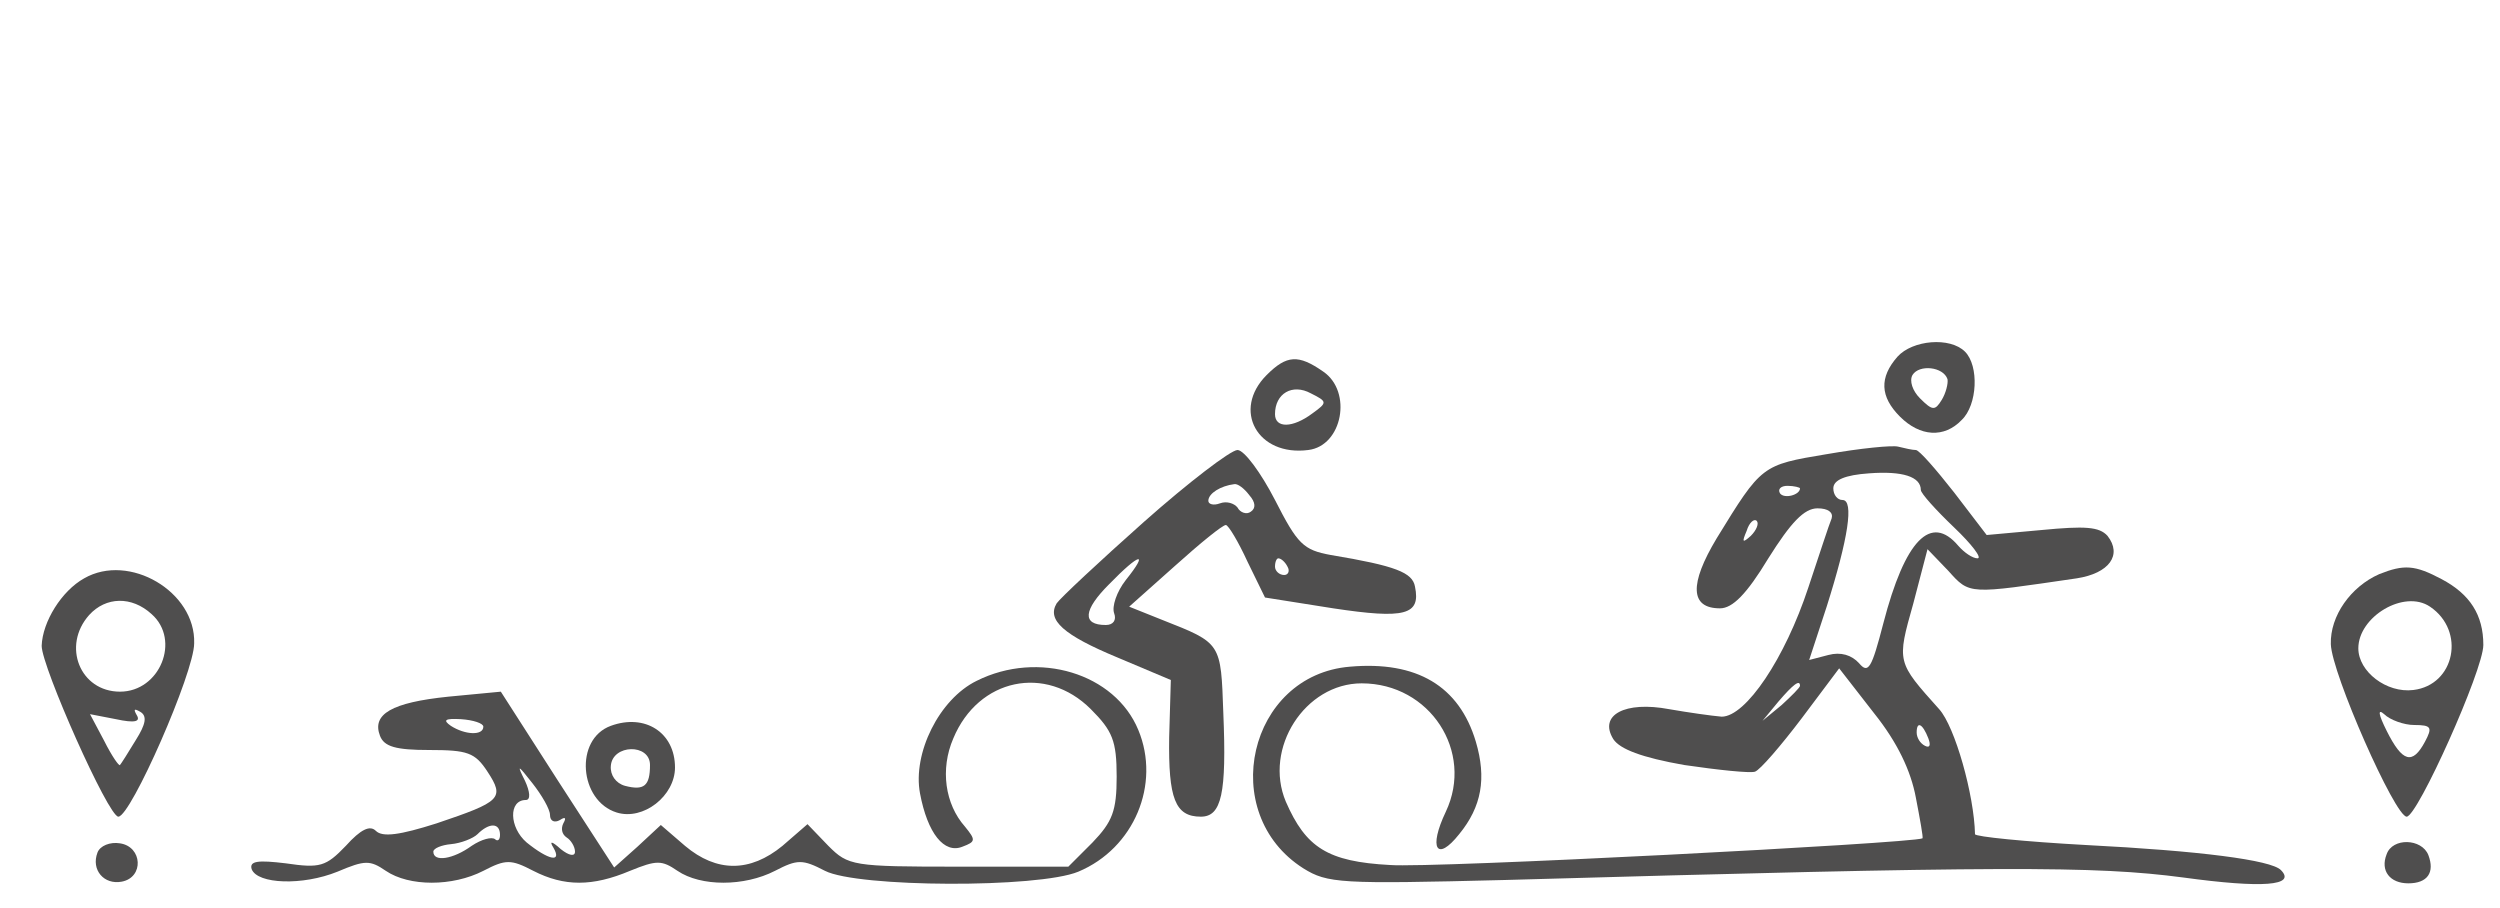
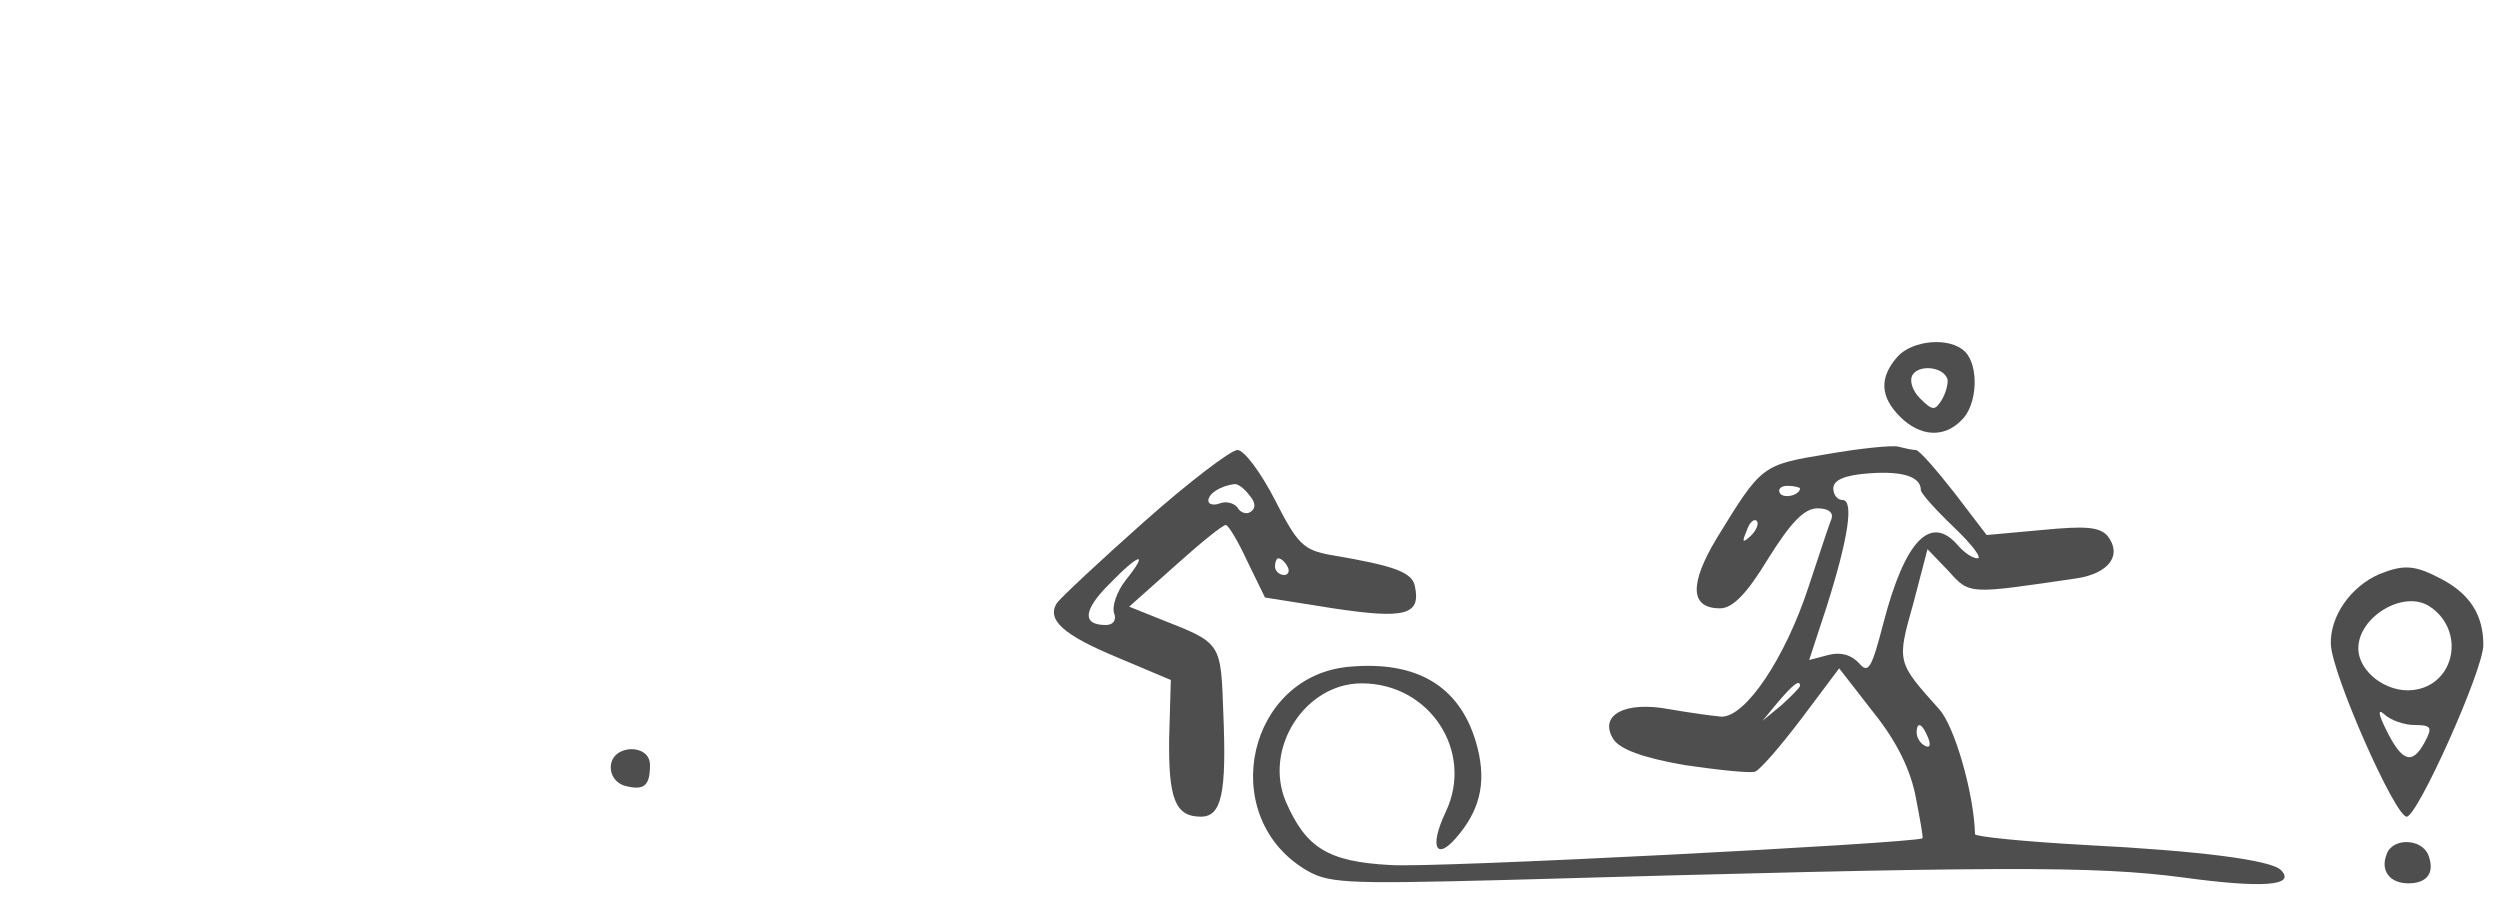
<svg xmlns="http://www.w3.org/2000/svg" version="1.0" width="300pt" height="109pt" viewBox="0 0 300 109" preserveAspectRatio="xMidYMid meet">
  <g transform="translate(0,109) scale(0.1,-0.1)" fill="#000000" stroke="none">
    <path fill="#4f4e4e" d="M2277 662 c-22 -25 -21 -48 3 -72 24 -24 53 -26 74 -4 19 18 21 65 4 82 -18 18 -63 14 -81 -6z m60 -27 c1 -5 -2 -17 -7 -25 -8 -13 -11 -13 -26 2 -9 9 -13 21 -9 28 8 13 37 10 42 -5z" />
-     <path fill="#4f4e4e" d="M1520 640 c-42 -42 -11 -98 50 -90 41 5 53 70 18 94 -30 21 -44 20 -68 -4z m55 -46 c-24 -18 -45 -18 -45 -1 0 25 21 37 43 25 20 -10 20 -11 2 -24z" />
    <path fill="#4f4e4e" d="M2192 545 c-78 -13 -78 -13 -132 -101 -33 -55 -32 -84 4 -84 15 0 32 17 58 60 27 43 43 60 59 60 13 0 19 -5 17 -12 -3 -7 -15 -44 -28 -83 -28 -85 -75 -155 -104 -155 -12 1 -40 5 -63 9 -53 10 -85 -7 -67 -36 8 -12 34 -22 85 -31 41 -6 79 -10 85 -8 6 2 31 31 56 64 l45 60 42 -54 c28 -35 44 -69 50 -101 5 -26 9 -48 8 -49 -13 -6 -590 -36 -639 -32 -75 4 -101 21 -125 76 -27 64 23 142 91 142 82 0 135 -82 101 -154 -21 -44 -11 -61 16 -27 27 33 33 67 20 111 -20 67 -71 97 -151 90 -122 -10 -160 -176 -56 -242 29 -18 44 -19 241 -14 598 17 709 17 815 3 95 -13 136 -10 117 9 -12 12 -97 23 -234 30 -73 4 -133 10 -133 13 -1 47 -24 129 -43 150 -51 57 -51 56 -31 127 l17 65 25 -26 c26 -29 24 -28 154 -9 39 6 55 28 37 51 -10 11 -27 12 -79 7 l-66 -6 -39 51 c-22 28 -42 51 -46 51 -4 0 -13 2 -21 4 -7 2 -46 -2 -86 -9z m113 -43 c0 -4 18 -24 40 -45 21 -20 34 -37 28 -37 -6 0 -16 7 -23 15 -33 39 -64 7 -90 -93 -14 -54 -18 -61 -29 -48 -9 10 -22 14 -37 10 l-23 -6 21 64 c26 82 33 128 19 128 -6 0 -11 6 -11 14 0 10 14 16 43 18 40 3 62 -4 62 -20z m-145 2 c0 -8 -19 -13 -24 -6 -3 5 1 9 9 9 8 0 15 -2 15 -3z m-59 -57 c-10 -9 -11 -8 -5 6 3 10 9 15 12 12 3 -3 0 -11 -7 -18z m59 -180 c0 -2 -10 -12 -22 -23 l-23 -19 19 23 c18 21 26 27 26 19z m154 -63 c3 -8 2 -12 -4 -9 -6 3 -10 10 -10 16 0 14 7 11 14 -7z" />
    <path fill="#4f4e4e" d="M1373 464 c-54 -48 -101 -92 -105 -98 -12 -20 8 -38 73 -65 l64 -27 -2 -69 c-1 -73 7 -95 38 -95 25 0 31 28 27 124 -3 85 -2 84 -73 112 l-40 16 55 49 c30 27 57 49 61 49 3 0 15 -20 26 -44 l21 -43 82 -13 c86 -13 105 -8 98 26 -3 17 -23 25 -101 38 -33 6 -40 13 -67 66 -17 33 -37 60 -45 60 -8 0 -59 -39 -112 -86z m126 32 c8 -9 8 -16 2 -20 -5 -4 -13 -1 -16 5 -4 5 -13 8 -21 5 -8 -3 -14 -1 -14 3 0 9 15 18 31 20 4 1 12 -5 18 -13z m-148 -102 c-11 -14 -17 -32 -14 -40 3 -8 -1 -14 -10 -14 -29 0 -27 18 4 49 37 38 48 40 20 5z m194 16 c3 -5 1 -10 -4 -10 -6 0 -11 5 -11 10 0 6 2 10 4 10 3 0 8 -4 11 -10z" />
-     <path fill="#4f4e4e" d="M101 396 c-27 -15 -50 -52 -51 -81 0 -25 80 -205 92 -205 15 0 91 173 91 208 2 62 -78 109 -132 78z m81 -43 c35 -31 10 -93 -38 -93 -48 0 -70 55 -37 92 20 22 51 23 75 1z m-19 -151 c-9 -15 -18 -29 -19 -30 -1 -2 -10 11 -19 29 l-17 32 31 -6 c23 -5 30 -3 25 5 -4 7 -3 8 4 4 9 -5 7 -15 -5 -34z" />
    <path fill="#4f4e4e" d="M2855 401 c-34 -15 -59 -50 -58 -84 1 -35 77 -207 91 -207 13 0 92 176 92 206 0 36 -16 61 -50 79 -32 17 -45 18 -75 6z m61 -39 c43 -29 30 -94 -20 -100 -32 -4 -66 22 -66 50 0 38 55 71 86 50z m-19 -142 c21 0 22 -3 13 -20 -15 -28 -27 -25 -46 13 -10 20 -11 27 -3 20 7 -7 24 -13 36 -13z" />
-     <path fill="#4f4e4e" d="M1172 273 c-45 -22 -77 -87 -68 -135 9 -48 29 -73 51 -64 16 6 16 8 3 24 -24 27 -30 69 -14 106 30 72 111 89 165 35 26 -26 31 -38 31 -81 0 -41 -5 -54 -29 -79 l-29 -29 -132 0 c-127 0 -132 1 -156 25 l-25 26 -30 -26 c-39 -32 -79 -32 -117 0 l-29 25 -28 -26 -28 -25 -68 105 -68 106 -63 -6 c-68 -7 -92 -21 -82 -47 5 -13 19 -17 59 -17 46 0 55 -3 70 -26 21 -32 16 -36 -61 -62 -44 -14 -65 -17 -73 -9 -7 7 -18 2 -36 -18 -24 -25 -31 -27 -72 -21 -33 4 -44 3 -41 -7 7 -18 61 -20 103 -3 33 14 39 14 58 1 28 -19 80 -19 117 0 27 14 33 14 60 0 37 -19 71 -19 116 0 32 13 38 13 57 0 28 -19 80 -19 117 0 27 14 33 14 60 0 39 -20 256 -21 304 -1 67 28 99 105 72 170 -28 68 -120 96 -194 59z m-592 -55 c0 -11 -22 -10 -39 1 -10 7 -7 9 12 8 15 -1 27 -5 27 -9z m80 -106 c0 -7 5 -10 12 -6 6 4 8 3 4 -4 -3 -6 -2 -13 4 -17 5 -3 10 -11 10 -17 0 -6 -7 -5 -17 3 -11 10 -14 10 -9 2 11 -19 -6 -15 -32 6 -21 18 -22 51 -1 51 6 0 5 10 -1 23 -10 20 -9 20 9 -3 11 -14 21 -31 21 -38z m-60 -24 c0 -6 -3 -8 -6 -5 -4 3 -16 0 -28 -8 -22 -16 -46 -20 -46 -7 0 4 10 8 21 9 12 1 27 7 32 12 14 14 27 14 27 -1z" />
-     <path fill="#4f4e4e" d="M733 219 c-44 -16 -38 -90 7 -104 32 -10 70 20 70 54 0 42 -36 65 -77 50z m47 -47 c0 -25 -7 -31 -30 -25 -11 3 -18 13 -17 24 2 26 47 27 47 1z" />
-     <path fill="#4f4e4e" d="M117 67 c-8 -21 8 -39 29 -35 27 5 25 42 -2 46 -12 2 -24 -3 -27 -11z" />
+     <path fill="#4f4e4e" d="M733 219 z m47 -47 c0 -25 -7 -31 -30 -25 -11 3 -18 13 -17 24 2 26 47 27 47 1z" />
    <path fill="#4f4e4e" d="M2864 65 c-8 -20 4 -35 26 -35 23 0 32 13 24 34 -8 20 -43 21 -50 1z" />
  </g>
</svg>